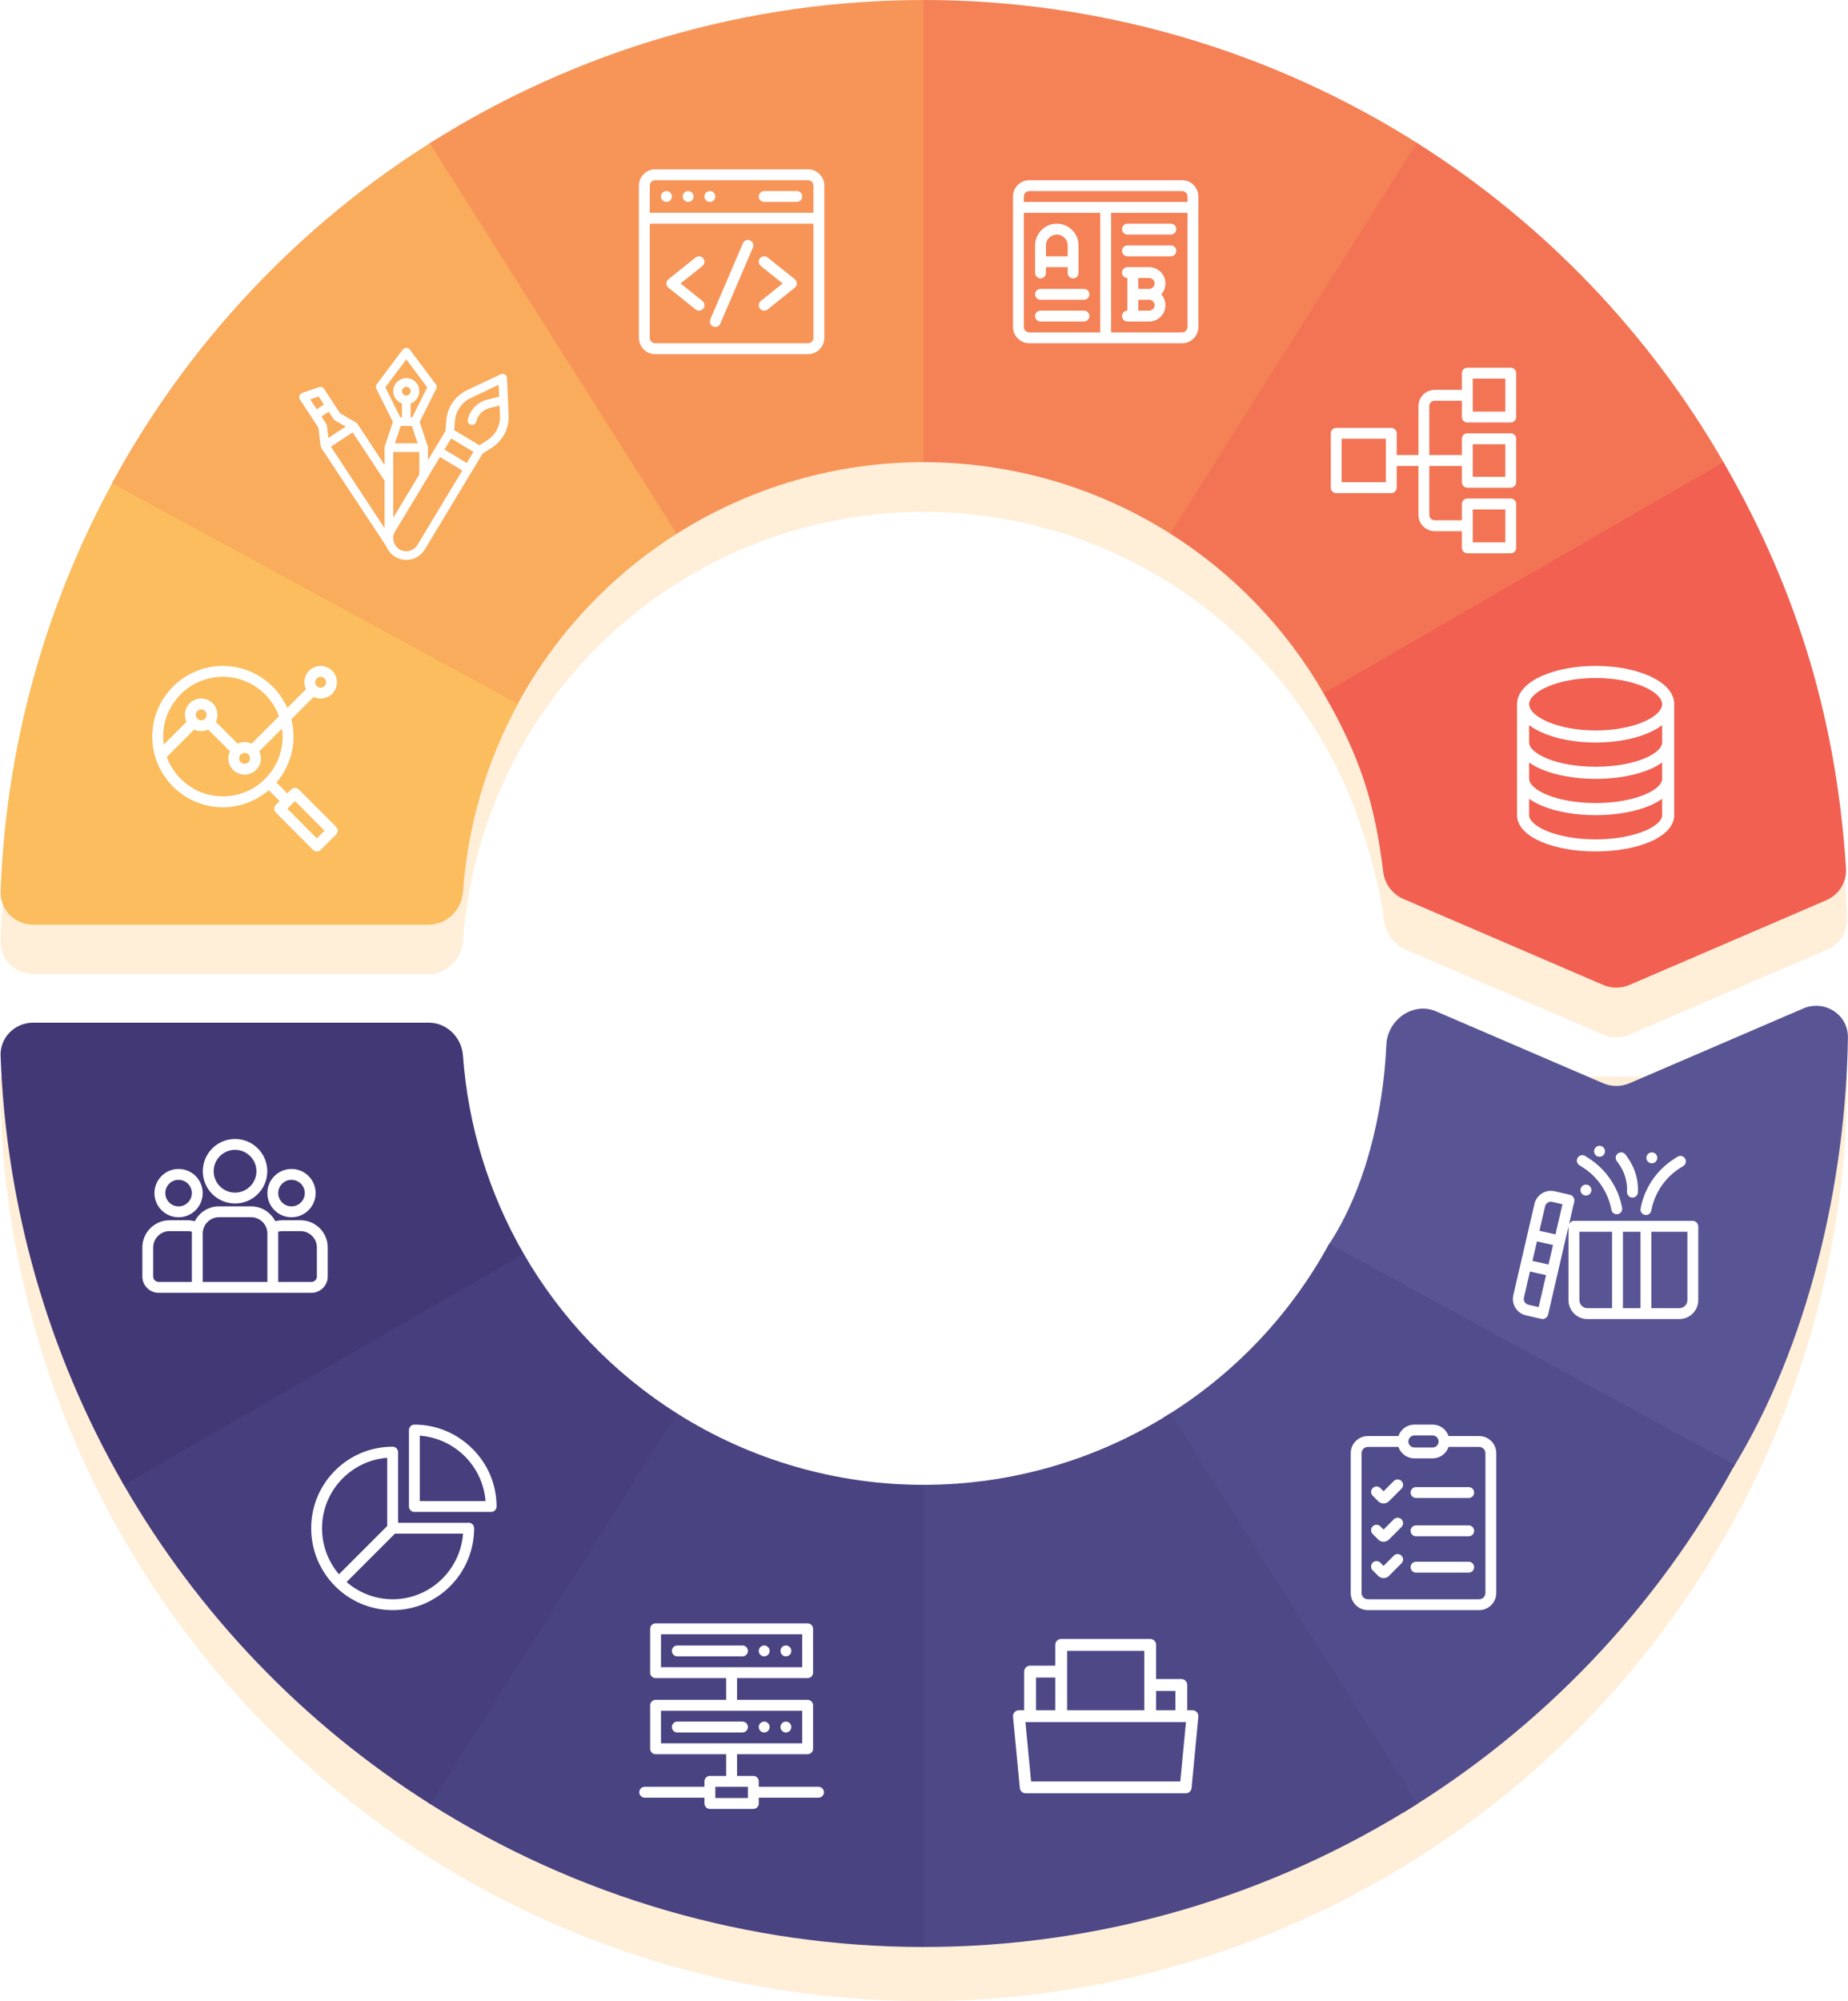
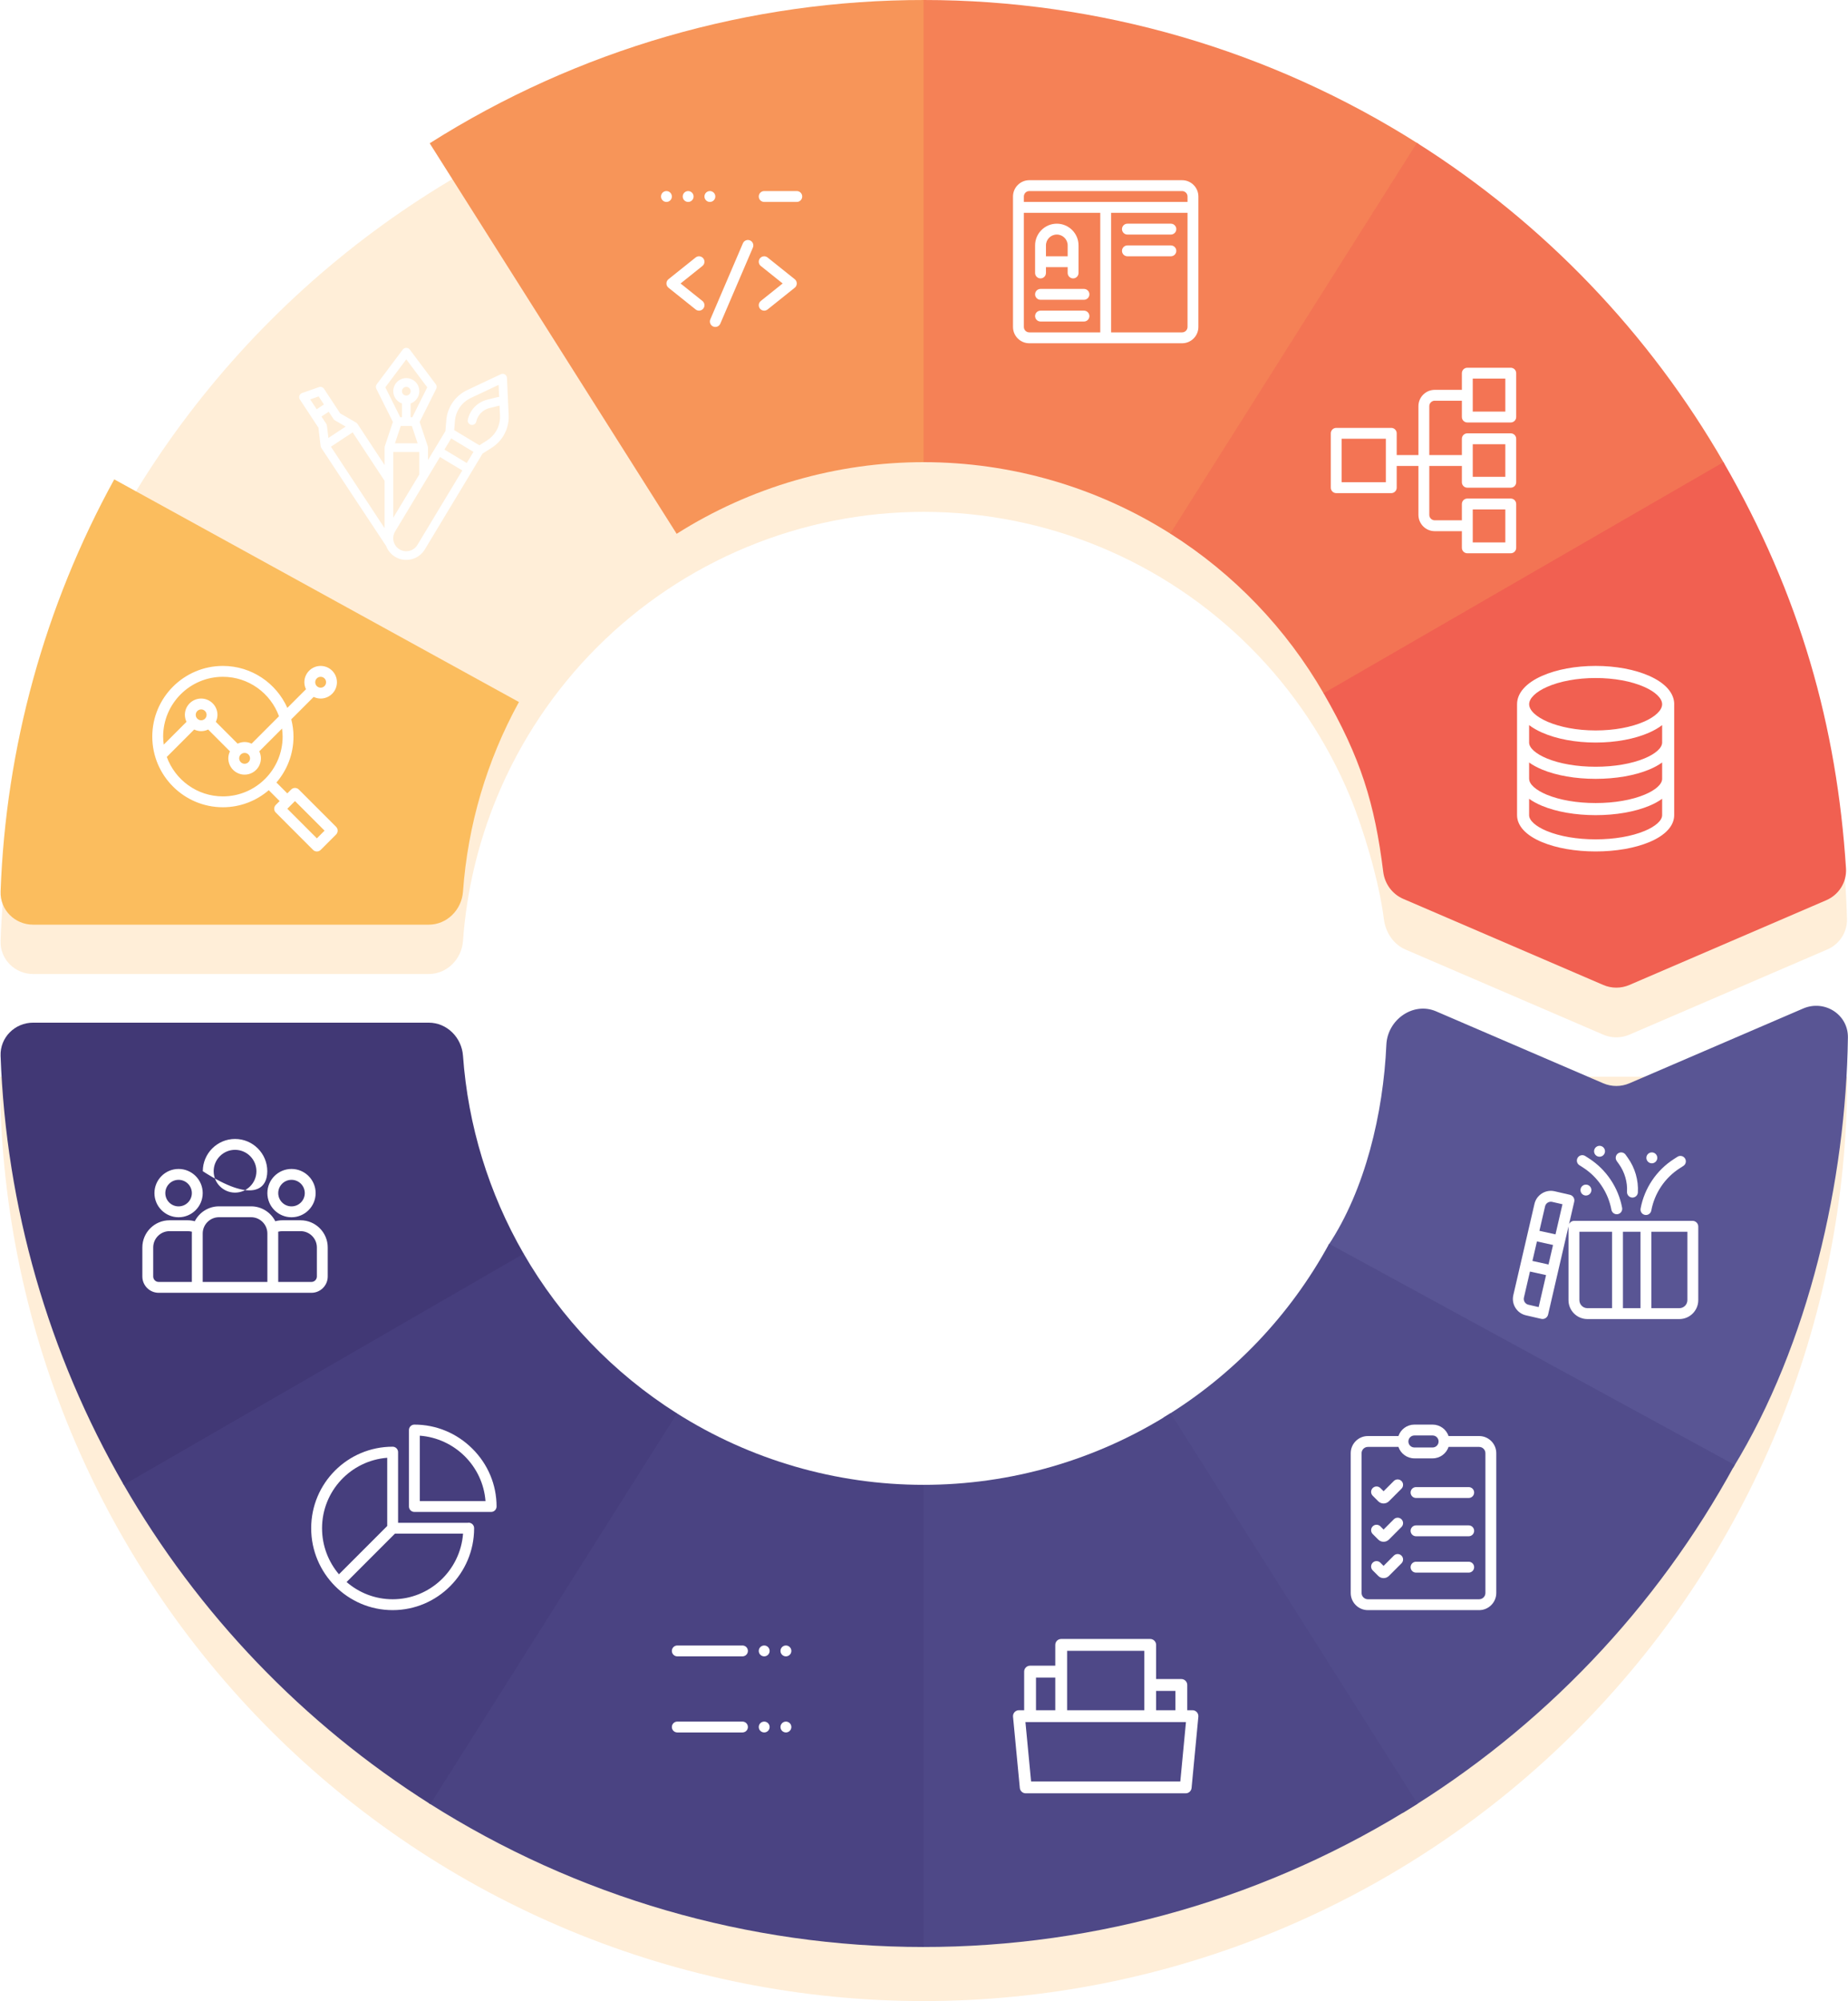
<svg xmlns="http://www.w3.org/2000/svg" width="558" height="604" viewBox="0 0 558 604" fill="none">
  <path d="M10 294C4.477 294 -0.019 289.521 0.179 284.002C1.37 250.774 8.49 217.999 21.229 187.231C35.244 153.381 55.787 122.625 81.683 96.717C107.58 70.81 138.324 50.259 172.16 36.238C205.996 22.216 242.261 15 278.885 15C315.509 15 351.774 22.217 385.61 36.238C419.446 50.259 450.19 70.81 476.086 96.717C501.983 122.625 522.526 153.382 536.541 187.231C549.703 219.019 556.866 244.131 557.69 277.416C557.789 281.41 555.392 285.023 551.722 286.602L492.001 312.299C489.478 313.385 486.619 313.385 484.096 312.299L424.375 286.602C420.705 285.023 418.363 281.404 417.862 277.44C416.354 265.491 411.475 249.702 407.713 240.616C400.705 223.691 390.434 208.312 377.486 195.359C364.537 182.405 349.165 172.129 332.247 165.119C315.329 158.108 297.197 154.5 278.885 154.5C260.573 154.5 242.441 158.108 225.523 165.119C208.605 172.129 193.233 182.405 180.284 195.359C167.336 208.312 157.065 223.691 150.057 240.616C144.326 254.456 140.87 269.109 139.801 284.008C139.405 289.517 134.965 294 129.442 294H10Z" fill="#FFC47C" fill-opacity="0.3" />
  <path d="M557.77 325C557.77 361.639 550.556 397.919 536.541 431.769C522.526 465.619 501.983 496.375 476.086 522.283C450.19 548.19 419.445 568.741 385.61 582.762C351.774 596.783 315.509 604 278.885 604C242.261 604 205.996 596.783 172.16 582.762C138.324 568.741 107.58 548.19 81.683 522.283C55.787 496.375 35.244 465.618 21.229 431.769C7.214 397.919 -4.62595e-05 361.639 -3.66543e-05 325L139.442 325C139.442 343.319 143.049 361.459 150.057 378.384C157.065 395.309 167.336 410.688 180.284 423.641C193.233 436.595 208.605 446.871 225.523 453.881C242.441 460.892 260.573 464.5 278.885 464.5C297.197 464.5 315.329 460.892 332.247 453.881C349.165 446.871 364.537 436.595 377.486 423.641C390.434 410.688 400.705 395.309 407.713 378.384C414.721 361.459 418.327 343.319 418.327 325L557.77 325Z" fill="#FFC47C" fill-opacity="0.3" />
  <path d="M10 279.103C4.477 279.103 -0.019 274.624 0.179 269.104C1.74 225.567 13.473 182.951 34.496 144.693L156.691 211.898C146.984 229.562 141.238 249.084 139.801 269.111C139.405 274.62 134.965 279.103 129.443 279.103H10Z" fill="#FBBD5E" />
-   <path d="M33.808 145.851C56.711 103.661 90.108 68.097 130.771 42.599L204.828 160.8C184.497 173.549 167.798 191.33 156.346 212.425L33.808 145.851Z" fill="#F9AC5C" />
  <path d="M129.745 43.246C174.464 14.933 226.312 -0.066 279.234 0L279.059 139.5C252.598 139.467 226.674 146.967 204.315 161.123L129.745 43.246Z" fill="#F79559" />
  <path d="M278.885 0C331.806 6.31344e-07 383.636 15.064 428.319 43.432L353.602 161.216C331.26 147.032 305.346 139.5 278.885 139.5L278.885 0Z" fill="#F58156" />
  <path d="M427.828 43.121C466.145 67.337 497.986 100.529 520.594 139.826L399.74 209.413C388.435 189.765 372.515 173.168 353.356 161.061L427.828 43.121Z" fill="#F37454" />
  <path d="M520.406 139.499C543.642 179.761 554.631 219.278 557.396 262.104C557.664 266.25 555.246 270.085 551.429 271.727L492.001 297.298C489.478 298.384 486.619 298.384 484.096 297.298L423.714 271.317C420.388 269.885 418.111 266.761 417.666 263.167C415.111 242.521 410.861 228.682 399.646 209.249L520.406 139.499Z" fill="#F16051" />
  <g filter="url(#filter0_d)">
    <g clip-path="url(#clip0)">
      <path d="M101.478 246.563L90.232 235.313C89.591 234.672 88.553 234.672 87.913 235.313L86.753 236.473L83.472 233.191C86.673 229.459 88.62 224.623 88.62 219.332C88.62 217.531 88.371 215.791 87.949 214.12L94.712 207.354C95.353 207.661 96.062 207.848 96.82 207.848C99.532 207.848 101.739 205.64 101.739 202.926C101.739 200.212 99.532 198.004 96.82 198.004C94.107 198.004 91.9 200.212 91.9 202.926C91.9 203.683 92.086 204.393 92.393 205.034L86.763 210.667C83.434 203.217 75.97 198.004 67.3 198.004C55.545 198.004 45.981 207.572 45.981 219.332C45.981 231.092 55.545 240.66 67.3 240.66C72.589 240.66 77.423 238.712 81.153 235.511L84.434 238.793L83.275 239.953C82.634 240.594 82.634 241.632 83.275 242.273L94.521 253.523C94.841 253.844 95.261 254.004 95.68 254.004C96.1 254.004 96.519 253.844 96.84 253.523L101.478 248.883C102.118 248.242 102.118 247.204 101.478 246.563V246.563ZM96.82 201.285C97.724 201.285 98.459 202.021 98.459 202.926C98.459 203.831 97.724 204.566 96.82 204.566C95.915 204.566 95.18 203.831 95.18 202.926C95.18 202.021 95.915 201.285 96.82 201.285ZM49.261 219.332C49.261 209.381 57.353 201.285 67.3 201.285C75.089 201.285 81.721 206.258 84.241 213.19L75.968 221.466C75.327 221.159 74.618 220.973 73.86 220.973C73.103 220.973 72.394 221.159 71.752 221.466L65.168 214.878C65.474 214.237 65.661 213.527 65.661 212.77C65.661 210.056 63.454 207.848 60.741 207.848C58.028 207.848 55.821 210.056 55.821 212.77C55.821 213.527 56.007 214.237 56.314 214.878L49.443 221.752C49.335 220.958 49.261 220.155 49.261 219.332V219.332ZM75.5 225.895C75.5 226.8 74.765 227.535 73.86 227.535C72.955 227.535 72.22 226.8 72.22 225.895C72.22 224.989 72.955 224.254 73.86 224.254C74.765 224.254 75.5 224.989 75.5 225.895ZM62.381 212.77C62.381 213.675 61.645 214.41 60.741 214.41C59.836 214.41 59.101 213.675 59.101 212.77C59.101 211.864 59.836 211.129 60.741 211.129C61.645 211.129 62.381 211.864 62.381 212.77ZM67.3 237.379C59.512 237.379 52.88 232.406 50.36 225.474L58.633 217.198C59.274 217.505 59.983 217.691 60.74 217.691C61.498 217.691 62.207 217.505 62.848 217.198L69.433 223.786C69.127 224.427 68.94 225.137 68.94 225.895C68.94 228.609 71.147 230.816 73.86 230.816C76.573 230.816 78.78 228.609 78.78 225.895C78.78 225.137 78.594 224.427 78.287 223.786L85.158 216.912C85.265 217.706 85.34 218.509 85.34 219.332C85.34 229.283 77.247 237.379 67.3 237.379ZM95.68 250.043L86.753 241.113L89.072 238.793L97.999 247.723L95.68 250.043Z" fill="white" />
    </g>
  </g>
  <g filter="url(#filter1_d)">
    <g clip-path="url(#clip1)">
      <path d="M152.457 110.027C152.082 109.798 151.617 109.774 151.22 109.964L141.059 114.752C137.477 116.44 135.072 119.919 134.759 123.868L134.496 127.116L129.232 135.864V132.129C129.232 132.117 129.225 132.106 129.225 132.093C129.223 131.965 129.203 131.837 129.163 131.714L126.713 124.362L131.715 114.358C131.935 113.913 131.884 113.381 131.584 112.985L123.72 102.495C123.244 101.916 122.388 101.833 121.809 102.309C121.741 102.365 121.679 102.428 121.623 102.495L113.759 112.985C113.461 113.382 113.413 113.913 113.634 114.358L118.636 124.362L116.187 131.714C116.147 131.837 116.127 131.965 116.125 132.093V132.129V137.362L107.959 124.963C107.949 124.949 107.933 124.94 107.924 124.928C107.845 124.818 107.75 124.722 107.642 124.642C107.617 124.623 107.595 124.602 107.569 124.585C107.543 124.568 107.538 124.559 107.522 124.55L102.717 121.77L100.722 118.741L97.838 114.362C97.507 113.86 96.877 113.647 96.31 113.847L91.21 115.636C90.528 115.879 90.171 116.628 90.414 117.31C90.449 117.411 90.496 117.505 90.555 117.594L94.16 123.07L96.149 126.097L96.804 131.612C96.807 131.63 96.812 131.647 96.817 131.664C96.823 131.692 96.83 131.72 96.838 131.747C96.868 131.886 96.92 132.019 96.993 132.141C97.002 132.154 97.002 132.171 97.011 132.184C97.021 132.197 116.502 161.737 116.597 161.817C117.555 164.336 119.97 166.001 122.664 166C123.199 165.999 123.732 165.934 124.251 165.806C125.94 165.392 127.393 164.319 128.287 162.827L145.718 133.896L148.471 132.154C149.917 131.234 151.13 129.992 152.018 128.525C153.144 126.66 153.691 124.501 153.59 122.324L153.079 111.097C153.063 110.659 152.83 110.257 152.457 110.027V110.027ZM142.964 133.392L140.936 136.761L134.2 132.697L136.231 129.328L142.964 133.392ZM118.746 153.262V133.44H126.61V140.214L118.746 153.262ZM121.002 125.573H124.355L126.101 130.817H119.255L121.002 125.573ZM122.678 116.394C121.954 116.394 121.368 115.807 121.368 115.083C121.368 114.359 121.954 113.772 122.678 113.772C123.402 113.772 123.989 114.359 123.989 115.083C123.989 115.807 123.402 116.394 122.678 116.394ZM122.678 105.468L129.007 113.91L124.489 122.95H123.989V118.775C126.036 118.051 127.109 115.804 126.385 113.755C125.661 111.707 123.415 110.634 121.368 111.358C119.32 112.082 118.247 114.33 118.971 116.378C119.367 117.498 120.248 118.379 121.368 118.775V122.95H120.867L116.349 113.91L122.678 105.468ZM104.372 125.757L103.987 126.012L99.159 129.193L98.715 125.477C98.691 125.275 98.62 125.081 98.508 124.912L97.067 122.722L99.255 121.28L100.697 123.469C100.809 123.639 100.959 123.78 101.135 123.882L104.372 125.757ZM96.213 116.656L97.812 119.086L95.623 120.528L93.657 117.552L96.213 116.656ZM103.208 129.663L106.485 127.497L116.125 142.127V156.428L99.925 131.829L103.208 129.663ZM126.045 161.464C124.934 163.331 122.521 163.943 120.655 162.831C118.789 161.72 118.177 159.306 119.288 157.439C119.297 157.426 119.304 157.413 119.312 157.4L129.209 140.979H129.232V140.944L132.846 134.945L136.213 136.98L139.586 139.007L126.045 161.464ZM149.779 127.166C149.103 128.283 148.177 129.229 147.075 129.93L144.747 131.405L140.946 129.116L137.145 126.826L137.361 124.073C137.602 121.062 139.434 118.411 142.165 117.123L150.553 113.172L150.72 116.827C150.589 116.812 150.456 116.818 150.327 116.844L147.152 117.631C144.198 118.352 141.911 120.691 141.254 123.662C141.096 124.369 141.54 125.069 142.247 125.227C142.341 125.249 142.437 125.261 142.534 125.261C143.147 125.26 143.678 124.834 143.811 124.235C144.255 122.238 145.793 120.665 147.779 120.178L150.841 119.419L150.978 122.435C151.055 124.096 150.638 125.742 149.779 127.166V127.166Z" fill="white" />
    </g>
  </g>
  <g filter="url(#filter2_d)">
-     <path d="M243.977 48.109H197.84C195.127 48.109 192.92 50.317 192.92 53.031V98.969C192.92 101.683 195.127 103.891 197.84 103.891H243.977C246.69 103.891 248.897 101.683 248.897 98.969V53.031C248.897 50.317 246.69 48.109 243.977 48.109ZM197.84 51.391H243.977C244.882 51.391 245.617 52.127 245.617 53.031V61.234H196.2V53.031C196.2 52.127 196.936 51.391 197.84 51.391ZM243.977 100.609H197.84C196.936 100.609 196.2 99.873 196.2 98.969V64.516H245.617V98.969C245.617 99.873 244.882 100.609 243.977 100.609Z" fill="white" />
    <path d="M226.475 69.57C225.642 69.213 224.678 69.599 224.321 70.432L214.482 93.4C214.125 94.233 214.511 95.198 215.343 95.555C216.176 95.912 217.14 95.526 217.496 94.693L227.336 71.724C227.693 70.891 227.307 69.927 226.475 69.57V69.57Z" fill="white" />
    <path d="M212.35 74.975C211.784 74.268 210.752 74.153 210.045 74.719L201.845 81.281C201.025 81.937 201.025 83.187 201.845 83.844L210.045 90.406C210.752 90.972 211.784 90.858 212.35 90.15C212.916 89.442 212.801 88.41 212.094 87.844L205.495 82.563L212.094 77.281C212.801 76.715 212.916 75.683 212.35 74.975V74.975Z" fill="white" />
    <path d="M239.973 81.281L231.773 74.719C231.066 74.153 230.034 74.268 229.468 74.975C228.902 75.683 229.017 76.715 229.724 77.281L236.323 82.563L229.724 87.844C229.017 88.41 228.902 89.442 229.468 90.15C230.035 90.858 231.067 90.972 231.773 90.406L239.973 83.844C240.793 83.188 240.793 81.938 239.973 81.281Z" fill="white" />
    <path d="M201.229 57.953C202.135 57.953 202.869 57.219 202.869 56.312C202.869 55.406 202.135 54.672 201.229 54.672C200.324 54.672 199.59 55.406 199.59 56.312C199.59 57.219 200.324 57.953 201.229 57.953Z" fill="white" />
    <path d="M207.789 57.953C208.695 57.953 209.429 57.219 209.429 56.312C209.429 55.406 208.695 54.672 207.789 54.672C206.884 54.672 206.149 55.406 206.149 56.312C206.149 57.219 206.884 57.953 207.789 57.953Z" fill="white" />
    <path d="M214.349 57.953C215.255 57.953 215.989 57.219 215.989 56.312C215.989 55.406 215.255 54.672 214.349 54.672C213.443 54.672 212.709 55.406 212.709 56.312C212.709 57.219 213.443 57.953 214.349 57.953Z" fill="white" />
    <path d="M230.749 57.953H240.588C241.494 57.953 242.228 57.219 242.228 56.312C242.228 55.406 241.494 54.672 240.588 54.672H230.749C229.843 54.672 229.109 55.406 229.109 56.312C229.109 57.219 229.843 57.953 230.749 57.953Z" fill="white" />
  </g>
  <g filter="url(#filter3_d)">
    <g clip-path="url(#clip2)">
      <path d="M443.052 124.516H456.171C457.077 124.516 457.811 123.781 457.811 122.875V109.641C457.811 108.735 457.077 108 456.171 108H443.052C442.146 108 441.412 108.735 441.412 109.641V114.672H433.212C430.499 114.672 428.292 116.88 428.292 119.594V134.359H421.732V127.797C421.732 126.891 420.998 126.156 420.092 126.156H403.474C402.569 126.156 401.834 126.891 401.834 127.797V144.203C401.834 145.109 402.569 145.844 403.474 145.844H420.092C420.998 145.844 421.732 145.109 421.732 144.203V137.641H428.292V152.406C428.292 155.12 430.499 157.328 433.212 157.328H441.412V162.359C441.412 163.265 442.146 164 443.052 164H456.171C457.077 164 457.811 163.265 457.811 162.359V149.125C457.811 148.219 457.077 147.484 456.171 147.484H443.052C442.146 147.484 441.412 148.219 441.412 149.125V154.047H433.212C432.308 154.047 431.572 153.311 431.572 152.406V137.641H441.412V142.562C441.412 143.469 442.146 144.203 443.052 144.203H456.171C457.077 144.203 457.811 143.469 457.811 142.562V129.438C457.811 128.531 457.077 127.797 456.171 127.797H443.052C442.146 127.797 441.412 128.531 441.412 129.438V134.359H431.572V119.594C431.572 118.689 432.308 117.953 433.212 117.953H441.412V122.875C441.412 123.781 442.146 124.516 443.052 124.516ZM444.692 111.281H454.531V121.234H444.692V111.281ZM418.452 142.562H405.114V129.438H418.452V142.562ZM444.692 150.766H454.531V160.719H444.692V150.766ZM444.692 131.078H454.531V140.922H444.692V131.078Z" fill="white" />
    </g>
  </g>
  <g filter="url(#filter4_d)">
    <path d="M497.982 201.008C493.601 199.068 487.855 198 481.801 198C475.747 198 470.001 199.067 465.622 201.004C460.754 203.158 458.073 206.196 458.073 209.559C458.073 209.586 458.074 209.612 458.075 209.638C458.074 209.655 458.072 209.671 458.072 209.687L458.073 243.043C458.073 246.267 460.75 249.159 465.611 251.185C469.966 253 475.716 254 481.802 254C487.888 254 493.638 253 497.993 251.185C502.854 249.159 505.519 246.267 505.519 243.043V209.565C505.519 209.559 505.531 209.553 505.53 209.547C505.521 206.191 502.841 203.159 497.982 201.008ZM467.099 204.345C471.023 202.608 476.245 201.652 481.801 201.652C487.357 201.652 492.579 202.609 496.504 204.347C499.87 205.838 501.88 207.788 501.88 209.565C501.88 211.342 499.87 213.293 496.504 214.783C492.579 216.521 487.357 217.478 481.801 217.478C470.31 217.478 461.723 213.298 461.723 209.559C461.723 207.783 463.733 205.834 467.099 204.345ZM501.881 243.043C501.881 244.649 499.902 246.433 496.588 247.814C492.669 249.448 487.417 250.348 481.802 250.348C476.187 250.348 470.935 249.448 467.016 247.814C463.702 246.433 461.711 244.649 461.711 243.043V238.102C462.786 238.884 464.099 239.598 465.611 240.229C469.966 242.044 475.716 243.044 481.802 243.044C487.888 243.044 493.638 242.044 497.992 240.229C499.505 239.598 500.806 238.884 501.881 238.102V243.043H501.881ZM496.588 236.858C492.669 238.491 487.417 239.391 481.802 239.391C476.187 239.391 470.935 238.491 467.016 236.858C463.702 235.476 461.723 233.693 461.723 232.087C461.723 232.086 461.711 232.085 461.711 232.084L461.711 227.145C462.786 227.927 464.099 228.642 465.611 229.272C469.966 231.087 475.716 232.087 481.802 232.087C487.888 232.087 493.638 231.087 497.993 229.272C499.505 228.642 500.806 227.927 501.881 227.145V232.087C501.881 233.693 499.902 235.476 496.588 236.858ZM496.588 225.901C492.669 227.535 487.417 228.435 481.802 228.435C476.187 228.435 470.935 227.535 467.016 225.901C463.702 224.52 461.711 222.736 461.711 221.13C461.711 221.128 461.711 221.126 461.711 221.124L461.711 215.863C462.788 216.689 464.104 217.447 465.621 218.12C470.002 220.061 475.749 221.13 481.802 221.13C487.855 221.13 493.601 220.062 497.982 218.123C499.499 217.451 500.803 216.693 501.881 215.867V221.13C501.881 222.736 499.902 224.52 496.588 225.901Z" fill="white" />
  </g>
  <g filter="url(#filter5_d)">
    <g clip-path="url(#clip3)">
      <path d="M356.931 51.391H310.794C308.081 51.391 305.874 53.599 305.874 56.312V95.688C305.874 98.401 308.081 100.609 310.794 100.609H356.931C359.644 100.609 361.851 98.401 361.851 95.688V56.312C361.851 53.599 359.644 51.391 356.931 51.391ZM310.794 54.672H356.931C357.835 54.672 358.571 55.408 358.571 56.312V57.953H309.154V56.312C309.154 55.408 309.889 54.672 310.794 54.672ZM309.154 95.688V61.234H332.222V97.328H310.794C309.889 97.328 309.154 96.592 309.154 95.688ZM356.931 97.328H335.502V61.234H358.571V95.688C358.571 96.592 357.835 97.328 356.931 97.328Z" fill="white" />
      <path d="M314.183 81.031C315.089 81.031 315.823 80.297 315.823 79.391V77.641H322.383V79.391C322.383 80.297 323.117 81.031 324.023 81.031C324.928 81.031 325.663 80.297 325.663 79.391V71.078C325.663 67.46 322.72 64.516 319.103 64.516C315.486 64.516 312.543 67.46 312.543 71.078V79.391C312.543 80.297 313.277 81.031 314.183 81.031ZM319.103 67.797C320.911 67.797 322.383 69.269 322.383 71.078V74.359H315.823V71.078C315.823 69.269 317.294 67.797 319.103 67.797Z" fill="white" />
-       <path d="M346.982 77.641H340.422C339.516 77.641 338.782 78.375 338.782 79.281C338.782 80.187 339.516 80.922 340.422 80.922V90.766C339.516 90.766 338.782 91.5 338.782 92.406C338.782 93.312 339.516 94.047 340.422 94.047H346.982C349.695 94.047 351.902 91.839 351.902 89.125C351.902 87.865 351.426 86.715 350.645 85.844C351.426 84.972 351.902 83.822 351.902 82.562C351.902 79.849 349.695 77.641 346.982 77.641ZM346.982 80.922C347.886 80.922 348.622 81.658 348.622 82.562C348.622 83.467 347.886 84.203 346.982 84.203H343.702V80.922H346.982ZM346.982 90.766H343.702V87.484H346.982C347.886 87.484 348.622 88.22 348.622 89.125C348.622 90.03 347.886 90.766 346.982 90.766Z" fill="white" />
      <path d="M314.183 87.484H327.302C328.208 87.484 328.942 86.75 328.942 85.844C328.942 84.938 328.208 84.203 327.302 84.203H314.183C313.277 84.203 312.543 84.938 312.543 85.844C312.543 86.75 313.277 87.484 314.183 87.484Z" fill="white" />
      <path d="M327.302 90.766H314.183C313.277 90.766 312.543 91.5 312.543 92.406C312.543 93.312 313.277 94.047 314.183 94.047H327.302C328.208 94.047 328.942 93.312 328.942 92.406C328.942 91.5 328.208 90.766 327.302 90.766Z" fill="white" />
      <path d="M353.542 64.516H340.422C339.516 64.516 338.782 65.25 338.782 66.156C338.782 67.062 339.516 67.797 340.422 67.797H353.542C354.447 67.797 355.182 67.062 355.182 66.156C355.182 65.25 354.447 64.516 353.542 64.516Z" fill="white" />
      <path d="M353.542 71.078H340.422C339.516 71.078 338.782 71.813 338.782 72.719C338.782 73.625 339.516 74.359 340.422 74.359H353.542C354.447 74.359 355.182 73.625 355.182 72.719C355.182 71.813 354.447 71.078 353.542 71.078Z" fill="white" />
    </g>
  </g>
  <path d="M544.452 304.411C550.883 301.644 558.072 306.171 557.974 313.171C557.371 356.391 546.168 405.75 523.274 443.089L401.079 375.885C412.203 359.19 417.689 336.026 418.609 315.335C418.945 307.793 426.704 302.284 433.639 305.268L484.096 326.979C486.619 328.065 489.478 328.065 492.001 326.979L544.452 304.411Z" fill="#595594" />
  <path d="M523.775 442.174C500.227 485.407 465.663 521.636 423.592 547.183L351.239 427.931C372.274 415.158 389.556 397.044 401.33 375.427L523.775 442.174Z" fill="#514C8B" />
  <path d="M428.024 544.434C383.306 572.747 331.458 587.746 278.536 587.68L278.711 448.18C305.171 448.213 331.095 440.714 353.455 426.557L428.024 544.434Z" fill="#4E4887" />
  <path d="M278.885 587.68C225.963 587.68 174.134 572.616 129.451 544.248L204.168 426.464C226.51 440.648 252.424 448.18 278.885 448.18L278.885 587.68Z" fill="#4A4382" />
  <path d="M129.942 544.559C91.625 520.344 59.784 487.151 37.176 447.854L158.03 378.267C169.334 397.916 185.255 414.512 204.414 426.62L129.942 544.559Z" fill="#463E7D" />
  <path d="M37.364 448.18C14.554 408.657 1.81 364.185 0.179 318.679C-0.018 313.159 4.477 308.68 10 308.68L129.443 308.68C134.965 308.68 139.405 313.163 139.801 318.672C141.309 339.678 147.555 360.117 158.124 378.43L37.364 448.18Z" fill="#413875" />
  <g filter="url(#filter6_d)">
    <g clip-path="url(#clip4)">
      <path d="M511.061 365.499H475.33C474.636 365.499 474.037 365.912 473.763 366.505L475.337 359.711C475.549 358.781 474.966 357.851 474.037 357.637L469.42 356.572C466.691 355.943 463.959 357.652 463.331 360.38L456.943 387.925C456.639 389.247 456.867 390.609 457.586 391.76C458.306 392.91 459.43 393.712 460.752 394.017L465.368 395.081C465.499 395.111 465.631 395.126 465.761 395.126C466.082 395.126 466.398 395.036 466.677 394.861C467.068 394.616 467.342 394.233 467.445 393.784L473.605 367.186C473.605 367.2 473.603 367.213 473.603 367.226V389.429C473.603 392.581 476.167 395.145 479.318 395.145H507.074C510.225 395.145 512.788 392.581 512.788 389.429V367.227C512.789 366.274 512.014 365.499 511.061 365.499ZM464.594 391.529L461.49 390.813C460.526 390.591 459.923 389.626 460.145 388.665L461.969 380.799L466.83 381.876L464.594 391.529ZM467.572 378.673L462.712 377.597L464.077 371.71L468.935 372.787L467.572 378.673ZM469.677 369.584L464.82 368.508L466.533 361.121C466.724 360.292 467.463 359.73 468.28 359.73C468.412 359.73 468.547 359.745 468.682 359.776L471.783 360.49L469.677 369.584ZM486.756 391.858H479.318C477.979 391.858 476.89 390.768 476.89 389.429V368.786H486.756V391.858ZM495.348 391.858H490.042V368.786H495.348V391.858ZM509.502 389.429C509.502 390.768 508.413 391.858 507.074 391.858H498.634V368.786H509.502V389.429H509.502Z" fill="white" />
      <path d="M489.796 361.563C488.658 355.438 484.999 349.997 479.758 346.634L478.663 345.932C477.899 345.442 476.883 345.664 476.393 346.428C475.903 347.192 476.125 348.209 476.889 348.699L477.984 349.401C482.465 352.276 485.592 356.928 486.565 362.163C486.712 362.954 487.402 363.507 488.178 363.507C488.278 363.507 488.379 363.498 488.48 363.479C489.373 363.313 489.961 362.455 489.796 361.563Z" fill="white" />
      <path d="M508.778 346.655C508.288 345.891 507.272 345.669 506.508 346.159L505.413 346.861C500.172 350.224 496.513 355.665 495.375 361.79C495.21 362.682 495.799 363.54 496.691 363.706C496.792 363.725 496.893 363.734 496.993 363.734C497.769 363.734 498.46 363.181 498.606 362.39C499.579 357.155 502.706 352.503 507.187 349.628L508.282 348.926C509.046 348.436 509.268 347.419 508.778 346.655Z" fill="white" />
      <path d="M491.525 346.484L490.844 345.528C490.317 344.789 489.29 344.617 488.552 345.145C487.813 345.672 487.641 346.698 488.168 347.437L488.85 348.394C490.575 350.811 491.436 353.776 491.275 356.741C491.226 357.648 491.921 358.422 492.827 358.472C492.858 358.473 492.888 358.474 492.917 358.474C493.784 358.474 494.509 357.795 494.557 356.919C494.757 353.212 493.681 349.506 491.525 346.484Z" fill="white" />
      <path d="M484.613 344.337C484.608 344.284 484.599 344.23 484.589 344.178C484.578 344.125 484.565 344.072 484.55 344.021C484.533 343.971 484.516 343.919 484.495 343.87C484.474 343.82 484.451 343.771 484.426 343.724C484.401 343.677 484.373 343.631 484.344 343.586C484.314 343.541 484.283 343.497 484.249 343.457C484.215 343.415 484.177 343.374 484.14 343.336C484.102 343.299 484.061 343.262 484.02 343.228C483.978 343.194 483.934 343.162 483.89 343.132C483.845 343.103 483.799 343.074 483.752 343.049C483.704 343.025 483.656 343.001 483.607 342.981C483.557 342.96 483.506 342.942 483.455 342.926C483.404 342.911 483.351 342.898 483.299 342.887C483.246 342.877 483.192 342.868 483.14 342.863C483.033 342.852 482.923 342.852 482.817 342.863C482.763 342.868 482.709 342.877 482.657 342.887C482.604 342.898 482.552 342.911 482.501 342.926C482.45 342.942 482.398 342.96 482.349 342.981C482.3 343.001 482.251 343.025 482.204 343.049C482.156 343.074 482.11 343.103 482.065 343.132C482.021 343.162 481.977 343.194 481.936 343.228C481.894 343.262 481.854 343.299 481.815 343.336C481.778 343.374 481.741 343.415 481.707 343.457C481.673 343.497 481.641 343.541 481.612 343.586C481.582 343.631 481.555 343.677 481.529 343.724C481.504 343.771 481.481 343.82 481.46 343.87C481.44 343.919 481.422 343.971 481.406 344.021C481.39 344.072 481.377 344.125 481.366 344.178C481.356 344.23 481.348 344.284 481.342 344.337C481.338 344.39 481.335 344.445 481.335 344.499C481.335 344.553 481.338 344.606 481.342 344.66C481.348 344.714 481.356 344.767 481.366 344.82C481.377 344.873 481.39 344.924 481.406 344.976C481.422 345.027 481.44 345.078 481.46 345.127C481.481 345.176 481.504 345.226 481.529 345.273C481.555 345.32 481.582 345.367 481.612 345.411C481.641 345.456 481.673 345.5 481.707 345.541C481.741 345.583 481.778 345.623 481.815 345.661C481.854 345.699 481.894 345.735 481.936 345.769C481.978 345.803 482.021 345.836 482.065 345.865C482.11 345.895 482.156 345.922 482.204 345.948C482.251 345.973 482.3 345.996 482.349 346.017C482.398 346.036 482.45 346.055 482.501 346.07C482.552 346.087 482.604 346.1 482.657 346.11C482.709 346.121 482.763 346.128 482.817 346.134C482.87 346.139 482.924 346.143 482.978 346.143C483.031 346.143 483.086 346.139 483.14 346.134C483.192 346.128 483.246 346.121 483.299 346.11C483.351 346.1 483.404 346.087 483.455 346.07C483.506 346.055 483.557 346.036 483.607 346.017C483.656 345.996 483.704 345.973 483.752 345.948C483.8 345.922 483.846 345.895 483.89 345.865C483.934 345.836 483.978 345.803 484.02 345.769C484.061 345.735 484.102 345.699 484.14 345.661C484.177 345.623 484.215 345.583 484.249 345.541C484.283 345.499 484.314 345.456 484.344 345.411C484.374 345.367 484.401 345.32 484.426 345.273C484.451 345.226 484.474 345.176 484.495 345.127C484.516 345.078 484.533 345.027 484.55 344.976C484.565 344.924 484.578 344.873 484.589 344.82C484.599 344.767 484.608 344.714 484.613 344.66C484.619 344.606 484.621 344.553 484.621 344.499C484.621 344.445 484.619 344.39 484.613 344.337Z" fill="white" />
      <path d="M500.401 346.321C500.396 346.267 500.388 346.214 500.377 346.161C500.366 346.108 500.353 346.056 500.338 346.005C500.322 345.954 500.304 345.903 500.283 345.853C500.263 345.804 500.239 345.755 500.215 345.708C500.19 345.661 500.161 345.614 500.132 345.57C500.102 345.525 500.07 345.481 500.036 345.44C500.002 345.398 499.965 345.358 499.928 345.32C499.89 345.282 499.849 345.246 499.807 345.212C499.766 345.178 499.723 345.145 499.678 345.115C499.633 345.086 499.587 345.058 499.54 345.033C499.493 345.008 499.444 344.985 499.394 344.964C499.345 344.945 499.294 344.926 499.243 344.911C499.192 344.894 499.139 344.881 499.086 344.871C499.034 344.86 498.98 344.853 498.928 344.847C498.82 344.836 498.712 344.836 498.605 344.847C498.551 344.853 498.497 344.86 498.445 344.871C498.392 344.881 498.339 344.894 498.289 344.911C498.237 344.926 498.187 344.945 498.138 344.964C498.087 344.985 498.039 345.008 497.992 345.033C497.945 345.058 497.898 345.086 497.854 345.115C497.809 345.145 497.765 345.178 497.724 345.212C497.682 345.246 497.642 345.282 497.604 345.32C497.566 345.358 497.53 345.398 497.495 345.44C497.462 345.482 497.429 345.525 497.4 345.57C497.37 345.614 497.342 345.661 497.317 345.708C497.292 345.755 497.269 345.804 497.248 345.853C497.228 345.903 497.21 345.954 497.195 346.005C497.178 346.056 497.165 346.108 497.155 346.161C497.144 346.214 497.137 346.267 497.131 346.321C497.126 346.375 497.122 346.428 497.122 346.482C497.122 346.536 497.126 346.591 497.131 346.644C497.137 346.697 497.144 346.751 497.155 346.803C497.165 346.856 497.178 346.908 497.195 346.96C497.21 347.01 497.228 347.062 497.248 347.111C497.269 347.161 497.292 347.21 497.317 347.257C497.342 347.304 497.37 347.35 497.4 347.395C497.429 347.44 497.462 347.484 497.495 347.524C497.53 347.566 497.566 347.606 497.604 347.645C497.642 347.682 497.682 347.719 497.724 347.753C497.765 347.787 497.809 347.819 497.854 347.849C497.898 347.878 497.945 347.907 497.992 347.932C498.039 347.957 498.087 347.98 498.138 348C498.187 348.021 498.237 348.039 498.289 348.055C498.339 348.07 498.392 348.083 498.445 348.094C498.497 348.105 498.551 348.113 498.605 348.118C498.658 348.124 498.712 348.126 498.766 348.126C498.819 348.126 498.874 348.124 498.928 348.118C498.98 348.113 499.034 348.105 499.086 348.094C499.139 348.083 499.192 348.07 499.243 348.055C499.294 348.039 499.345 348.021 499.394 348C499.444 347.98 499.493 347.957 499.54 347.932C499.587 347.907 499.633 347.878 499.678 347.849C499.723 347.819 499.766 347.787 499.807 347.753C499.849 347.719 499.89 347.682 499.928 347.645C499.965 347.606 500.002 347.566 500.036 347.524C500.07 347.484 500.102 347.44 500.132 347.395C500.161 347.35 500.19 347.304 500.215 347.257C500.239 347.21 500.263 347.161 500.283 347.111C500.304 347.062 500.322 347.01 500.338 346.96C500.353 346.908 500.366 346.856 500.377 346.803C500.388 346.751 500.396 346.697 500.401 346.644C500.407 346.591 500.409 346.536 500.409 346.482C500.409 346.428 500.406 346.375 500.401 346.321Z" fill="white" />
      <path d="M480.507 356.048C480.501 355.995 480.492 355.941 480.483 355.889C480.472 355.836 480.459 355.784 480.443 355.732C480.427 355.682 480.409 355.63 480.388 355.581C480.368 355.531 480.345 355.482 480.319 355.435C480.294 355.388 480.267 355.342 480.237 355.297C480.208 355.252 480.175 355.209 480.142 355.168C480.107 355.126 480.071 355.086 480.032 355.047C479.995 355.01 479.955 354.973 479.913 354.939C479.871 354.905 479.828 354.873 479.784 354.843C479.739 354.814 479.693 354.786 479.645 354.761C479.597 354.736 479.549 354.713 479.5 354.692C479.451 354.671 479.399 354.654 479.349 354.637C479.297 354.622 479.245 354.609 479.192 354.598C479.14 354.588 479.086 354.579 479.032 354.574C478.926 354.564 478.816 354.564 478.71 354.574C478.657 354.579 478.603 354.588 478.55 354.598C478.498 354.609 478.445 354.622 478.395 354.637C478.343 354.654 478.292 354.671 478.242 354.692C478.193 354.713 478.145 354.736 478.098 354.761C478.05 354.786 478.004 354.814 477.959 354.843C477.915 354.873 477.871 354.905 477.829 354.939C477.788 354.973 477.747 355.01 477.709 355.047C477.671 355.086 477.634 355.126 477.6 355.168C477.566 355.209 477.535 355.252 477.505 355.297C477.475 355.342 477.448 355.388 477.423 355.435C477.398 355.482 477.375 355.531 477.354 355.581C477.333 355.63 477.316 355.682 477.299 355.732C477.284 355.784 477.271 355.836 477.26 355.889C477.25 355.941 477.241 355.995 477.236 356.048C477.23 356.101 477.228 356.156 477.228 356.21C477.228 356.264 477.23 356.317 477.236 356.371C477.241 356.425 477.25 356.478 477.26 356.531C477.271 356.584 477.284 356.636 477.299 356.687C477.316 356.738 477.333 356.789 477.354 356.839C477.375 356.888 477.398 356.937 477.423 356.984C477.448 357.031 477.475 357.078 477.505 357.123C477.535 357.167 477.566 357.211 477.6 357.252C477.634 357.294 477.671 357.334 477.709 357.373C477.747 357.41 477.788 357.447 477.829 357.481C477.871 357.515 477.915 357.547 477.959 357.577C478.004 357.606 478.05 357.634 478.098 357.659C478.145 357.684 478.193 357.707 478.242 357.728C478.292 357.749 478.343 357.766 478.395 357.783C478.445 357.798 478.498 357.811 478.55 357.822C478.603 357.832 478.657 357.841 478.71 357.846C478.764 357.852 478.817 357.854 478.871 357.854C479.304 357.854 479.727 357.678 480.032 357.373C480.071 357.334 480.107 357.294 480.142 357.252C480.175 357.21 480.208 357.167 480.237 357.123C480.267 357.078 480.294 357.031 480.319 356.984C480.345 356.937 480.368 356.888 480.388 356.839C480.409 356.789 480.427 356.738 480.443 356.687C480.459 356.636 480.472 356.584 480.483 356.531C480.492 356.478 480.501 356.425 480.507 356.371C480.511 356.317 480.514 356.264 480.514 356.21C480.514 356.156 480.511 356.101 480.507 356.048Z" fill="white" />
    </g>
  </g>
  <g filter="url(#filter7_d)">
    <g clip-path="url(#clip5)">
      <path d="M90.759 365.329H85.28C84.534 365.329 83.812 365.431 83.125 365.618C81.77 362.953 79.002 361.121 75.814 361.121H66.128C62.939 361.121 60.172 362.953 58.816 365.618C58.129 365.431 57.407 365.329 56.661 365.329H51.182C46.661 365.329 42.982 369.009 42.982 373.532V382.295C42.982 385.009 45.189 387.217 47.902 387.217H94.039C96.752 387.217 98.959 385.009 98.959 382.295V373.532C98.959 369.009 95.281 365.329 90.759 365.329ZM57.928 369.324V383.936H47.902C46.998 383.936 46.262 383.2 46.262 382.295V373.532C46.262 370.818 48.469 368.61 51.182 368.61H56.661C57.107 368.61 57.538 368.671 57.948 368.782C57.936 368.962 57.928 369.142 57.928 369.324ZM80.733 383.936H61.208V369.324C61.208 366.61 63.415 364.402 66.128 364.402H75.814C78.526 364.402 80.733 366.61 80.733 369.324V383.936ZM95.679 382.295C95.679 383.2 94.944 383.936 94.039 383.936H84.013V369.324C84.013 369.142 84.005 368.962 83.993 368.782C84.404 368.671 84.835 368.61 85.28 368.61H90.759C93.472 368.61 95.679 370.818 95.679 373.532V382.295Z" fill="white" />
      <path d="M53.922 349.836C49.904 349.836 46.635 353.106 46.635 357.126C46.635 361.145 49.904 364.415 53.922 364.415C57.94 364.415 61.208 361.145 61.208 357.126C61.208 353.106 57.94 349.836 53.922 349.836ZM53.922 361.134C51.712 361.134 49.915 359.336 49.915 357.126C49.915 354.916 51.712 353.118 53.922 353.118C56.131 353.118 57.928 354.916 57.928 357.126C57.928 359.336 56.131 361.134 53.922 361.134Z" fill="white" />
-       <path d="M70.971 340.783C65.603 340.783 61.236 345.151 61.236 350.521C61.236 355.891 65.603 360.26 70.971 360.26C76.338 360.26 80.705 355.891 80.705 350.521C80.705 345.151 76.338 340.783 70.971 340.783ZM70.971 356.979C67.412 356.979 64.516 354.082 64.516 350.521C64.516 346.961 67.412 344.064 70.971 344.064C74.53 344.064 77.425 346.961 77.425 350.521C77.425 354.082 74.53 356.979 70.971 356.979Z" fill="white" />
+       <path d="M70.971 340.783C65.603 340.783 61.236 345.151 61.236 350.521C76.338 360.26 80.705 355.891 80.705 350.521C80.705 345.151 76.338 340.783 70.971 340.783ZM70.971 356.979C67.412 356.979 64.516 354.082 64.516 350.521C64.516 346.961 67.412 344.064 70.971 344.064C74.53 344.064 77.425 346.961 77.425 350.521C77.425 354.082 74.53 356.979 70.971 356.979Z" fill="white" />
      <path d="M88.02 349.836C84.002 349.836 80.733 353.106 80.733 357.126C80.733 361.145 84.002 364.415 88.02 364.415C92.037 364.415 95.306 361.145 95.306 357.126C95.306 353.106 92.037 349.836 88.02 349.836ZM88.02 361.134C85.811 361.134 84.013 359.336 84.013 357.126C84.013 354.916 85.811 353.118 88.02 353.118C90.229 353.118 92.026 354.916 92.026 357.126C92.026 359.336 90.229 361.134 88.02 361.134Z" fill="white" />
    </g>
  </g>
  <g filter="url(#filter8_d)">
    <path d="M446.616 430.453H437.392C436.71 428.448 434.809 427 432.576 427H427.069C424.837 427 422.935 428.448 422.253 430.453H413.029C410.172 430.453 407.847 432.776 407.847 435.631V477.822C407.847 480.677 410.172 483 413.029 483H446.617C449.473 483 451.798 480.677 451.798 477.822V435.631C451.798 432.776 449.473 430.453 446.616 430.453V430.453ZM425.265 432.087C425.265 431.091 426.074 430.281 427.069 430.281H432.576C433.571 430.281 434.381 431.091 434.381 432.087V432.101C434.381 433.097 433.571 433.907 432.576 433.907H427.069C426.074 433.907 425.265 433.097 425.265 432.101V432.087ZM448.518 477.822C448.518 478.868 447.665 479.719 446.616 479.719H413.029C411.981 479.719 411.127 478.868 411.127 477.822V435.631C411.127 434.586 411.981 433.735 413.029 433.735H422.253C422.935 435.741 424.837 437.189 427.069 437.189H432.576C434.809 437.189 436.71 435.741 437.392 433.735H446.616C447.665 433.735 448.518 434.586 448.518 435.631V477.822Z" fill="white" />
    <path d="M420.857 444.025L417.767 447.116L416.802 446.151C416.162 445.51 415.123 445.51 414.483 446.151C413.842 446.791 413.842 447.83 414.483 448.471L416.149 450.138C416.595 450.584 417.181 450.807 417.767 450.807C418.353 450.807 418.939 450.584 419.386 450.137L423.177 446.345C423.817 445.704 423.817 444.665 423.177 444.025C422.536 443.384 421.498 443.384 420.857 444.025Z" fill="white" />
    <path d="M443.474 445.863H427.568C426.662 445.863 425.928 446.598 425.928 447.504C425.928 448.41 426.662 449.145 427.568 449.145H443.474C444.379 449.145 445.114 448.41 445.114 447.504C445.114 446.598 444.379 445.863 443.474 445.863Z" fill="white" />
    <path d="M420.857 455.584L417.767 458.675L416.802 457.709C416.162 457.068 415.123 457.068 414.483 457.709C413.842 458.35 413.842 459.389 414.483 460.029L416.149 461.696C416.595 462.143 417.181 462.366 417.767 462.366C418.353 462.366 418.939 462.143 419.386 461.696L423.177 457.904C423.817 457.263 423.817 456.224 423.177 455.583C422.536 454.943 421.498 454.943 420.857 455.584V455.584Z" fill="white" />
    <path d="M443.474 457.422H427.568C426.662 457.422 425.928 458.157 425.928 459.063C425.928 459.969 426.662 460.704 427.568 460.704H443.474C444.379 460.704 445.114 459.969 445.114 459.063C445.114 458.157 444.379 457.422 443.474 457.422Z" fill="white" />
    <path d="M420.857 466.554L417.767 469.646L416.802 468.68C416.162 468.039 415.123 468.039 414.483 468.68C413.842 469.321 413.842 470.359 414.483 471L416.149 472.667C416.595 473.113 417.181 473.336 417.767 473.336C418.353 473.336 418.939 473.113 419.386 472.667L423.177 468.874C423.817 468.233 423.817 467.195 423.177 466.554C422.536 465.914 421.498 465.914 420.857 466.554V466.554Z" fill="white" />
    <path d="M443.474 468.394H427.568C426.662 468.394 425.928 469.128 425.928 470.034C425.928 470.94 426.662 471.675 427.568 471.675H443.474C444.379 471.675 445.114 470.94 445.114 470.034C445.114 469.128 444.379 468.394 443.474 468.394Z" fill="white" />
  </g>
  <g filter="url(#filter9_d)">
    <g clip-path="url(#clip6)">
      <path d="M141.201 456.641H120.2V435.313V435.312C120.2 434.406 119.466 433.672 118.56 433.672C104.965 433.672 93.961 444.679 93.961 458.281C93.961 471.911 104.996 483 118.56 483C132.124 483 143.16 471.911 143.16 458.281V458.25C143.16 457.218 142.217 456.441 141.201 456.641ZM97.241 458.281C97.241 447.073 105.928 437.856 116.92 437.016V457.602L102.346 472.183C99.165 468.437 97.241 463.581 97.241 458.281ZM118.56 479.719C113.251 479.719 108.388 477.756 104.652 474.515L119.24 459.922H139.818C138.982 470.979 129.767 479.719 118.56 479.719Z" fill="white" />
      <path d="M142.62 434.259C137.911 429.578 131.696 427 125.12 427C124.215 427 123.48 427.735 123.48 428.641V451.719C123.48 452.625 124.215 453.359 125.12 453.359H148.298C149.204 453.359 149.938 452.625 149.938 451.719C149.938 445.15 147.339 438.949 142.62 434.259ZM126.76 450.078V430.343C137.329 431.138 145.792 439.56 146.596 450.078H126.76V450.078Z" fill="white" />
    </g>
  </g>
  <g filter="url(#filter10_d)">
    <g clip-path="url(#clip7)">
      <path d="M360.064 513.213H358.492V505.59C358.492 504.603 357.692 503.803 356.705 503.803H349.086V493.492C349.086 492.505 348.286 491.705 347.299 491.705H320.426C319.439 491.705 318.639 492.505 318.639 493.492V499.77H311.031C310.044 499.77 309.244 500.571 309.244 501.558V513.213H307.661C306.607 513.213 305.782 514.121 305.882 515.17L307.933 536.678C308.02 537.595 308.79 538.295 309.711 538.295H358.014C358.935 538.295 359.705 537.595 359.792 536.678L361.842 515.17C361.943 514.121 361.117 513.213 360.064 513.213ZM349.086 507.378H354.919V513.213H349.086V507.378ZM322.212 495.279H345.513C345.513 495.772 345.513 512.095 345.513 513.213H322.212C322.212 512.455 322.212 496.048 322.212 495.279ZM312.817 503.345H318.639V513.213H312.817V503.345ZM356.39 534.721H311.335L309.626 516.787C310.894 516.787 356.736 516.787 358.099 516.787L356.39 534.721Z" fill="white" />
    </g>
  </g>
  <g filter="url(#filter11_d)">
    <g clip-path="url(#clip8)">
      <path d="M224.189 493.672H204.509C203.604 493.672 202.869 494.406 202.869 495.312C202.869 496.219 203.604 496.953 204.509 496.953H224.189C225.094 496.953 225.829 496.219 225.829 495.312C225.829 494.406 225.094 493.672 224.189 493.672Z" fill="white" />
      <path d="M230.749 496.953C231.654 496.953 232.389 496.219 232.389 495.312C232.389 494.406 231.654 493.672 230.749 493.672C229.843 493.672 229.109 494.406 229.109 495.312C229.109 496.219 229.843 496.953 230.749 496.953Z" fill="white" />
      <path d="M237.308 496.953C238.214 496.953 238.948 496.219 238.948 495.312C238.948 494.406 238.214 493.672 237.308 493.672C236.403 493.672 235.668 494.406 235.668 495.312C235.668 496.219 236.403 496.953 237.308 496.953Z" fill="white" />
      <path d="M224.189 516.641H204.509C203.604 516.641 202.869 517.375 202.869 518.281C202.869 519.187 203.604 519.922 204.509 519.922H224.189C225.094 519.922 225.829 519.187 225.829 518.281C225.829 517.375 225.094 516.641 224.189 516.641Z" fill="white" />
      <path d="M230.749 519.922C231.654 519.922 232.389 519.187 232.389 518.281C232.389 517.375 231.654 516.641 230.749 516.641C229.843 516.641 229.109 517.375 229.109 518.281C229.109 519.187 229.843 519.922 230.749 519.922Z" fill="white" />
      <path d="M237.308 519.922C238.214 519.922 238.948 519.187 238.948 518.281C238.948 517.375 238.214 516.641 237.308 516.641C236.403 516.641 235.668 517.375 235.668 518.281C235.668 519.187 236.403 519.922 237.308 519.922Z" fill="white" />
-       <path d="M247.148 536.328H229.109V534.688C229.109 533.781 228.374 533.047 227.469 533.047H222.549V526.484H243.868C244.774 526.484 245.508 525.75 245.508 524.844V511.719C245.508 510.813 244.774 510.078 243.868 510.078H222.549V503.516H243.868C244.774 503.516 245.508 502.781 245.508 501.875V488.641C245.508 487.735 244.774 487 243.868 487H197.95C197.044 487 196.31 487.735 196.31 488.641V501.875C196.31 502.781 197.044 503.516 197.95 503.516H219.269V510.078H197.95C197.044 510.078 196.31 510.813 196.31 511.719V524.844C196.31 525.75 197.044 526.484 197.95 526.484H219.269V533.047H214.349C213.443 533.047 212.709 533.781 212.709 534.688V536.328H194.67C193.764 536.328 193.03 537.063 193.03 537.969C193.03 538.875 193.764 539.609 194.67 539.609H212.709V541.359C212.709 542.265 213.443 543 214.349 543H227.469C228.374 543 229.109 542.265 229.109 541.359V539.609H247.148C248.054 539.609 248.788 538.875 248.788 537.969C248.788 537.063 248.054 536.328 247.148 536.328ZM199.59 490.281H242.228V500.234H199.59V490.281ZM199.59 513.359H242.228V523.203H199.59V513.359ZM225.829 539.719H215.989V536.328H225.829V539.719Z" fill="white" />
    </g>
  </g>
  <defs>
    <filter id="filter0_d" x="45.981" y="198.004" width="55.977" height="59" filterUnits="userSpaceOnUse" color-interpolation-filters="sRGB">
      <feFlood flood-opacity="0" result="BackgroundImageFix" />
      <feColorMatrix in="SourceAlpha" type="matrix" values="0 0 0 0 0 0 0 0 0 0 0 0 0 0 0 0 0 0 127 0" />
      <feOffset dy="3" />
      <feColorMatrix type="matrix" values="0 0 0 0 0.396 0 0 0 0 0.037 0 0 0 0 0 0 0 0 0.2 0" />
      <feBlend mode="normal" in2="BackgroundImageFix" result="effect1_dropShadow" />
      <feBlend mode="normal" in="SourceGraphic" in2="effect1_dropShadow" result="shape" />
    </filter>
    <filter id="filter1_d" x="89.963" y="102" width="63.974" height="67" filterUnits="userSpaceOnUse" color-interpolation-filters="sRGB">
      <feFlood flood-opacity="0" result="BackgroundImageFix" />
      <feColorMatrix in="SourceAlpha" type="matrix" values="0 0 0 0 0 0 0 0 0 0 0 0 0 0 0 0 0 0 127 0" />
      <feOffset dy="3" />
      <feColorMatrix type="matrix" values="0 0 0 0 0.396 0 0 0 0 0.037 0 0 0 0 0 0 0 0 0.2 0" />
      <feBlend mode="normal" in2="BackgroundImageFix" result="effect1_dropShadow" />
      <feBlend mode="normal" in="SourceGraphic" in2="effect1_dropShadow" result="shape" />
    </filter>
    <filter id="filter2_d" x="192.92" y="48.109" width="55.977" height="58.781" filterUnits="userSpaceOnUse" color-interpolation-filters="sRGB">
      <feFlood flood-opacity="0" result="BackgroundImageFix" />
      <feColorMatrix in="SourceAlpha" type="matrix" values="0 0 0 0 0 0 0 0 0 0 0 0 0 0 0 0 0 0 127 0" />
      <feOffset dy="3" />
      <feColorMatrix type="matrix" values="0 0 0 0 0.396 0 0 0 0 0.037 0 0 0 0 0 0 0 0 0.2 0" />
      <feBlend mode="normal" in2="BackgroundImageFix" result="effect1_dropShadow" />
      <feBlend mode="normal" in="SourceGraphic" in2="effect1_dropShadow" result="shape" />
    </filter>
    <filter id="filter3_d" x="401.834" y="108" width="55.977" height="59" filterUnits="userSpaceOnUse" color-interpolation-filters="sRGB">
      <feFlood flood-opacity="0" result="BackgroundImageFix" />
      <feColorMatrix in="SourceAlpha" type="matrix" values="0 0 0 0 0 0 0 0 0 0 0 0 0 0 0 0 0 0 127 0" />
      <feOffset dy="3" />
      <feColorMatrix type="matrix" values="0 0 0 0 0.396 0 0 0 0 0.037 0 0 0 0 0 0 0 0 0.2 0" />
      <feBlend mode="normal" in2="BackgroundImageFix" result="effect1_dropShadow" />
      <feBlend mode="normal" in="SourceGraphic" in2="effect1_dropShadow" result="shape" />
    </filter>
    <filter id="filter4_d" x="453.813" y="198" width="55.977" height="59" filterUnits="userSpaceOnUse" color-interpolation-filters="sRGB">
      <feFlood flood-opacity="0" result="BackgroundImageFix" />
      <feColorMatrix in="SourceAlpha" type="matrix" values="0 0 0 0 0 0 0 0 0 0 0 0 0 0 0 0 0 0 127 0" />
      <feOffset dy="3" />
      <feColorMatrix type="matrix" values="0 0 0 0 0.396 0 0 0 0 0.037 0 0 0 0 0 0 0 0 0.2 0" />
      <feBlend mode="normal" in2="BackgroundImageFix" result="effect1_dropShadow" />
      <feBlend mode="normal" in="SourceGraphic" in2="effect1_dropShadow" result="shape" />
    </filter>
    <filter id="filter5_d" x="305.874" y="48" width="55.977" height="59" filterUnits="userSpaceOnUse" color-interpolation-filters="sRGB">
      <feFlood flood-opacity="0" result="BackgroundImageFix" />
      <feColorMatrix in="SourceAlpha" type="matrix" values="0 0 0 0 0 0 0 0 0 0 0 0 0 0 0 0 0 0 127 0" />
      <feOffset dy="3" />
      <feColorMatrix type="matrix" values="0 0 0 0 0.396 0 0 0 0 0.037 0 0 0 0 0 0 0 0 0.2 0" />
      <feBlend mode="normal" in2="BackgroundImageFix" result="effect1_dropShadow" />
      <feBlend mode="normal" in="SourceGraphic" in2="effect1_dropShadow" result="shape" />
    </filter>
    <filter id="filter6_d" x="456.812" y="341" width="55.977" height="59" filterUnits="userSpaceOnUse" color-interpolation-filters="sRGB">
      <feFlood flood-opacity="0" result="BackgroundImageFix" />
      <feColorMatrix in="SourceAlpha" type="matrix" values="0 0 0 0 0 0 0 0 0 0 0 0 0 0 0 0 0 0 127 0" />
      <feOffset dy="3" />
      <feColorMatrix type="matrix" values="0 0 0 0 0.09 0 0 0 0 0.059 0 0 0 0 0.271 0 0 0 0.2 0" />
      <feBlend mode="normal" in2="BackgroundImageFix" result="effect1_dropShadow" />
      <feBlend mode="normal" in="SourceGraphic" in2="effect1_dropShadow" result="shape" />
    </filter>
    <filter id="filter7_d" x="42.982" y="336" width="55.977" height="59" filterUnits="userSpaceOnUse" color-interpolation-filters="sRGB">
      <feFlood flood-opacity="0" result="BackgroundImageFix" />
      <feColorMatrix in="SourceAlpha" type="matrix" values="0 0 0 0 0 0 0 0 0 0 0 0 0 0 0 0 0 0 127 0" />
      <feOffset dy="3" />
      <feColorMatrix type="matrix" values="0 0 0 0 0.09 0 0 0 0 0.059 0 0 0 0 0.271 0 0 0 0.2 0" />
      <feBlend mode="normal" in2="BackgroundImageFix" result="effect1_dropShadow" />
      <feBlend mode="normal" in="SourceGraphic" in2="effect1_dropShadow" result="shape" />
    </filter>
    <filter id="filter8_d" x="401.834" y="427" width="55.977" height="59" filterUnits="userSpaceOnUse" color-interpolation-filters="sRGB">
      <feFlood flood-opacity="0" result="BackgroundImageFix" />
      <feColorMatrix in="SourceAlpha" type="matrix" values="0 0 0 0 0 0 0 0 0 0 0 0 0 0 0 0 0 0 127 0" />
      <feOffset dy="3" />
      <feColorMatrix type="matrix" values="0 0 0 0 0.09 0 0 0 0 0.059 0 0 0 0 0.271 0 0 0 0.2 0" />
      <feBlend mode="normal" in2="BackgroundImageFix" result="effect1_dropShadow" />
      <feBlend mode="normal" in="SourceGraphic" in2="effect1_dropShadow" result="shape" />
    </filter>
    <filter id="filter9_d" x="93.961" y="427" width="55.977" height="59" filterUnits="userSpaceOnUse" color-interpolation-filters="sRGB">
      <feFlood flood-opacity="0" result="BackgroundImageFix" />
      <feColorMatrix in="SourceAlpha" type="matrix" values="0 0 0 0 0 0 0 0 0 0 0 0 0 0 0 0 0 0 127 0" />
      <feOffset dy="3" />
      <feColorMatrix type="matrix" values="0 0 0 0 0.09 0 0 0 0 0.059 0 0 0 0 0.271 0 0 0 0.2 0" />
      <feBlend mode="normal" in2="BackgroundImageFix" result="effect1_dropShadow" />
      <feBlend mode="normal" in="SourceGraphic" in2="effect1_dropShadow" result="shape" />
    </filter>
    <filter id="filter10_d" x="305.874" y="487" width="55.977" height="59" filterUnits="userSpaceOnUse" color-interpolation-filters="sRGB">
      <feFlood flood-opacity="0" result="BackgroundImageFix" />
      <feColorMatrix in="SourceAlpha" type="matrix" values="0 0 0 0 0 0 0 0 0 0 0 0 0 0 0 0 0 0 127 0" />
      <feOffset dy="3" />
      <feColorMatrix type="matrix" values="0 0 0 0 0.09 0 0 0 0 0.059 0 0 0 0 0.271 0 0 0 0.2 0" />
      <feBlend mode="normal" in2="BackgroundImageFix" result="effect1_dropShadow" />
      <feBlend mode="normal" in="SourceGraphic" in2="effect1_dropShadow" result="shape" />
    </filter>
    <filter id="filter11_d" x="192.92" y="487" width="55.977" height="59" filterUnits="userSpaceOnUse" color-interpolation-filters="sRGB">
      <feFlood flood-opacity="0" result="BackgroundImageFix" />
      <feColorMatrix in="SourceAlpha" type="matrix" values="0 0 0 0 0 0 0 0 0 0 0 0 0 0 0 0 0 0 127 0" />
      <feOffset dy="3" />
      <feColorMatrix type="matrix" values="0 0 0 0 0.09 0 0 0 0 0.059 0 0 0 0 0.271 0 0 0 0.2 0" />
      <feBlend mode="normal" in2="BackgroundImageFix" result="effect1_dropShadow" />
      <feBlend mode="normal" in="SourceGraphic" in2="effect1_dropShadow" result="shape" />
    </filter>
    <clipPath id="clip0">
      <rect x="45.981" y="198.004" width="55.977" height="56" fill="white" />
    </clipPath>
    <clipPath id="clip1">
      <rect x="89.963" y="102" width="63.974" height="64" fill="white" />
    </clipPath>
    <clipPath id="clip2">
      <rect x="401.834" y="108" width="55.977" height="56" fill="white" />
    </clipPath>
    <clipPath id="clip3">
      <rect x="305.874" y="48" width="55.977" height="56" fill="white" />
    </clipPath>
    <clipPath id="clip4">
      <rect x="456.812" y="341" width="55.977" height="56" fill="white" />
    </clipPath>
    <clipPath id="clip5">
      <rect x="42.982" y="336" width="55.977" height="56" fill="white" />
    </clipPath>
    <clipPath id="clip6">
      <rect x="93.961" y="427" width="55.977" height="56" fill="white" />
    </clipPath>
    <clipPath id="clip7">
      <rect x="305.874" y="487" width="55.977" height="56" fill="white" />
    </clipPath>
    <clipPath id="clip8">
      <rect x="192.92" y="487" width="55.977" height="56" fill="white" />
    </clipPath>
  </defs>
</svg>